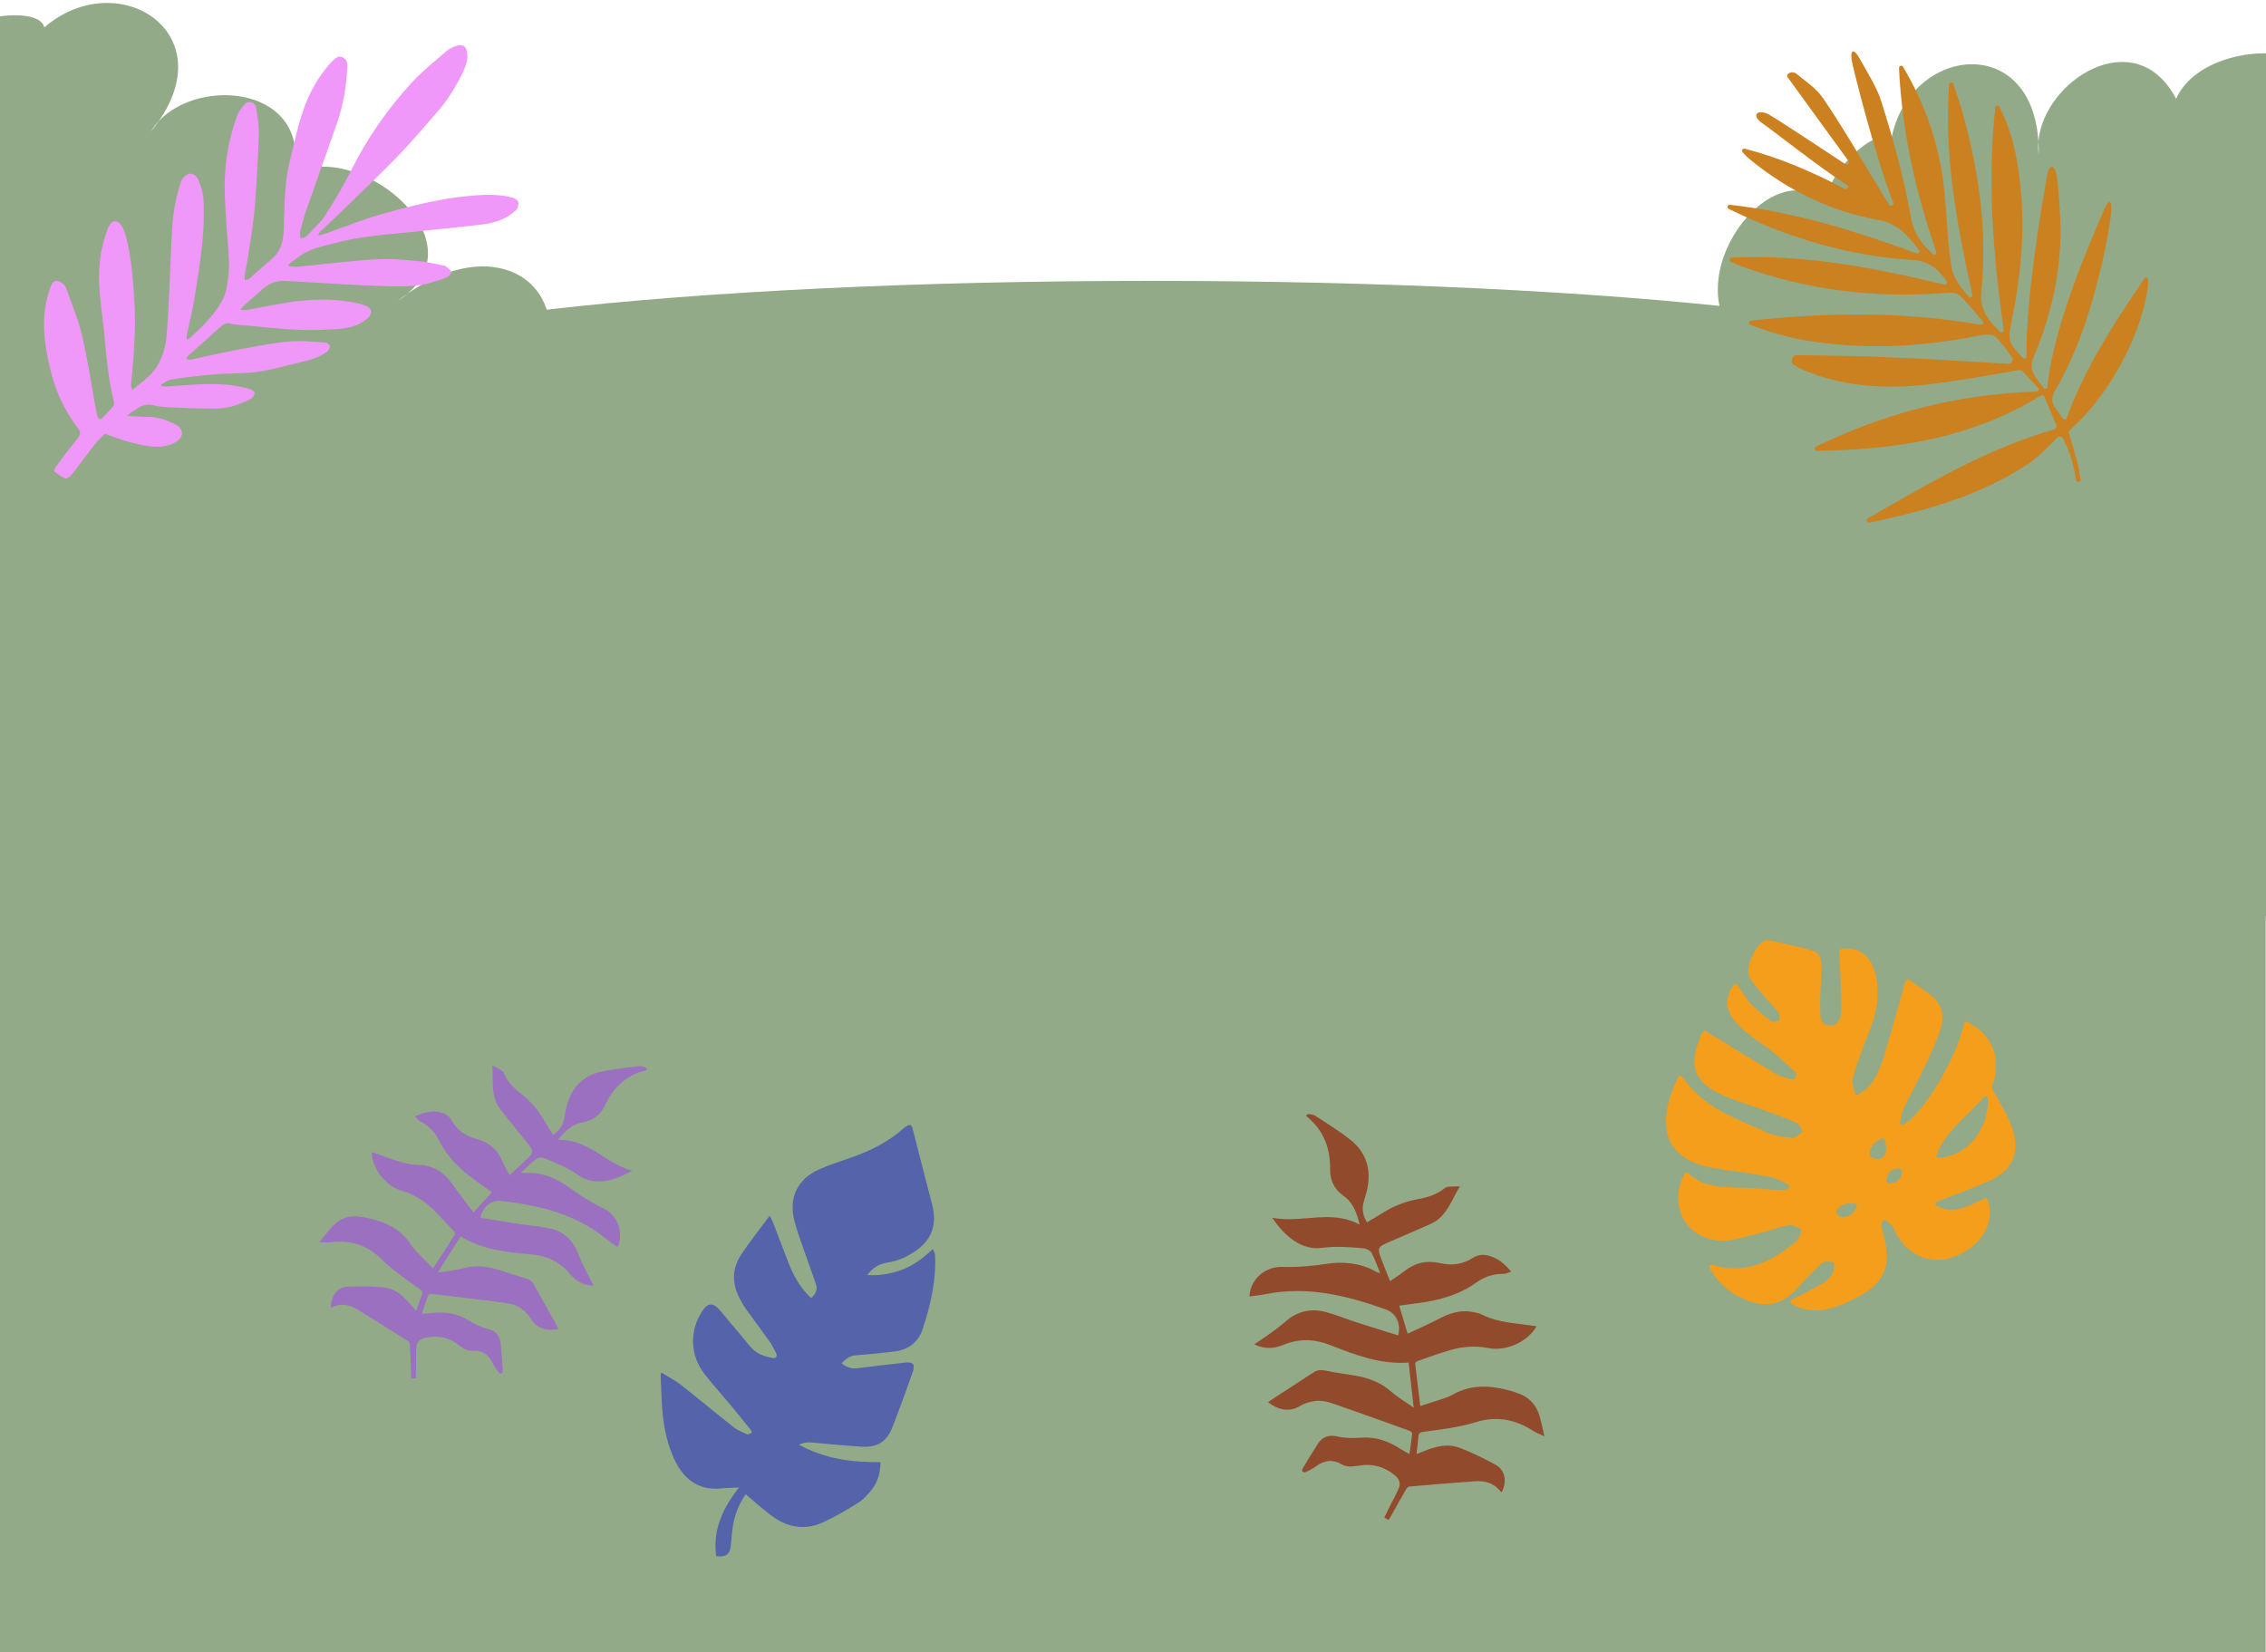
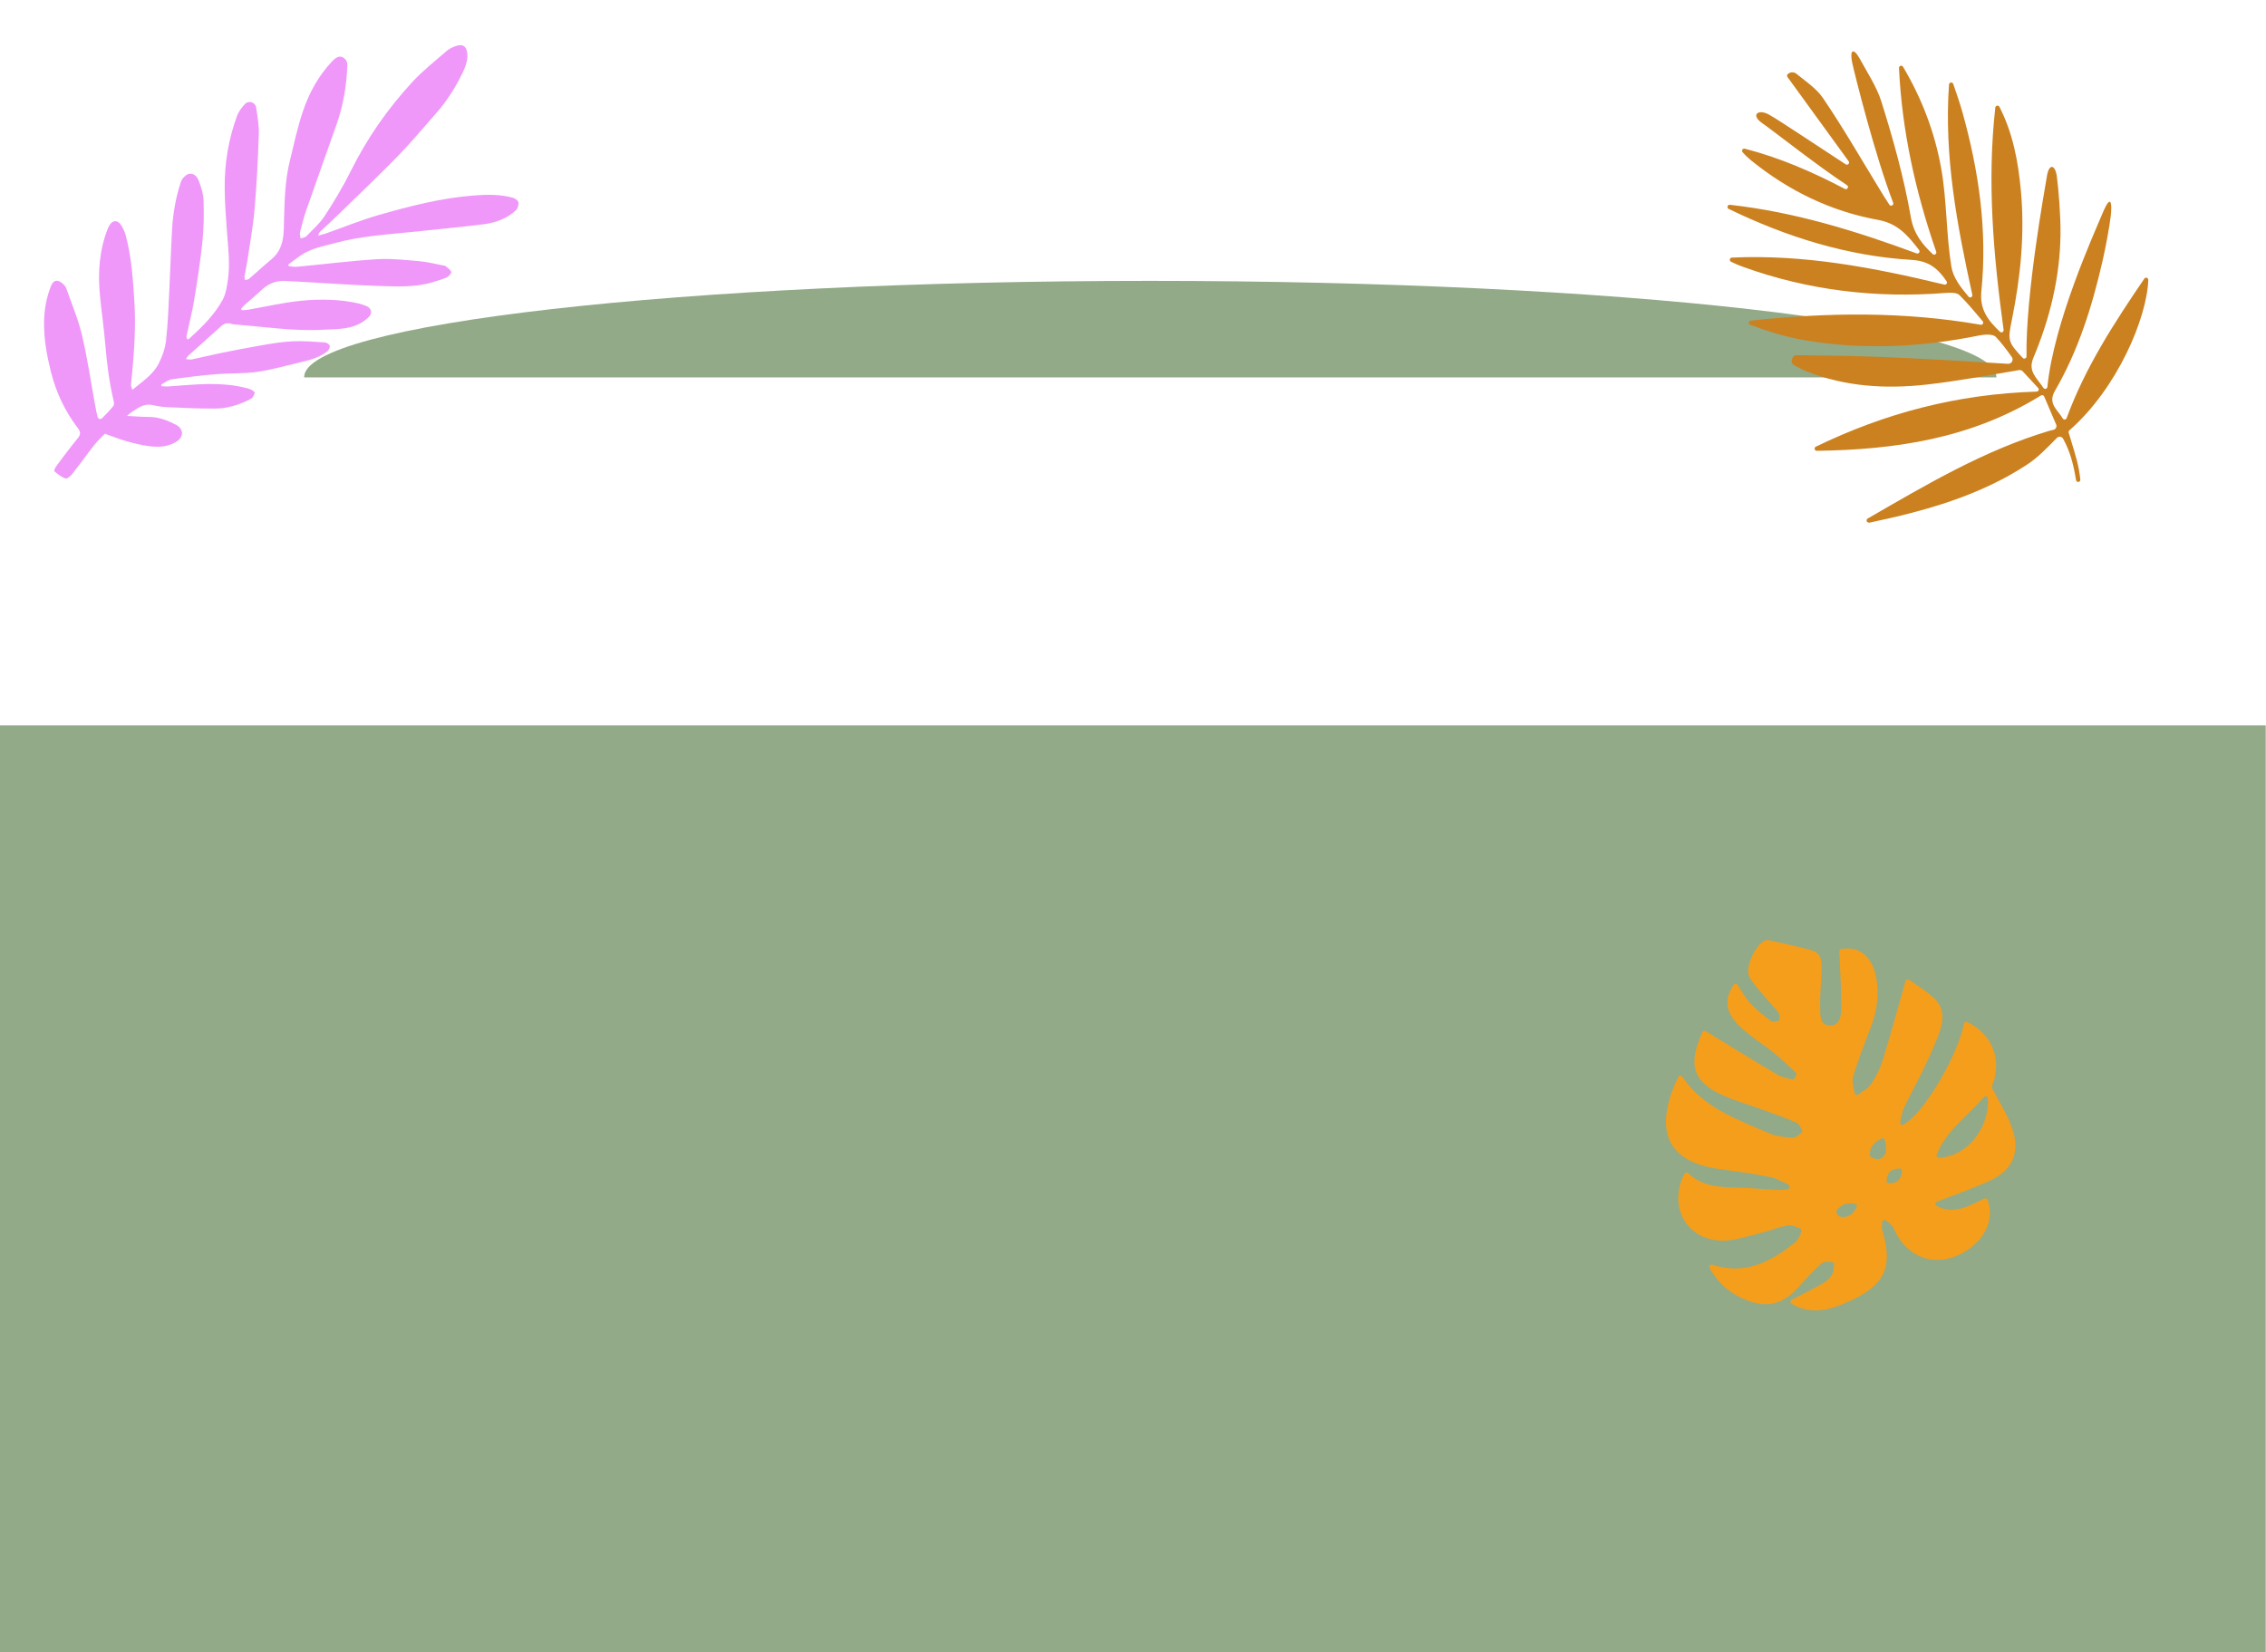
<svg xmlns="http://www.w3.org/2000/svg" xmlns:ns1="http://sodipodi.sourceforge.net/DTD/sodipodi-0.dtd" xmlns:ns2="http://www.inkscape.org/namespaces/inkscape" id="Background" viewBox="0 0 1046.256 763.102" version="1.1" ns1:docname="grass1decoMob.svg" ns2:version="1.2.2 (732a01da63, 2022-12-09)">
  <ns1:namedview id="namedview149" pagecolor="#ffffff" bordercolor="#000000" borderopacity="0.25" ns2:showpageshadow="2" ns2:pageopacity="0.0" ns2:pagecheckerboard="0" ns2:deskcolor="#d1d1d1" showgrid="false" ns2:zoom="0.55824798" ns2:cx="515.89976" ns2:cy="259.7412" ns2:window-width="1920" ns2:window-height="1017" ns2:window-x="1912" ns2:window-y="-8" ns2:window-maximized="1" ns2:current-layer="Background" />
  <defs id="defs13">
    <style id="style11">.cls-1{fill:#92aa87;}</style>
    <clipPath clipPathUnits="userSpaceOnUse" id="clipPath254">
      <rect style="fill:#000000;stroke-width:0.674" id="rect256" width="1047.921" height="812.944" x="242.557" y="-106.114" />
    </clipPath>
    <clipPath clipPathUnits="userSpaceOnUse" id="clipPath267">
-       <rect style="fill:#5f7857;stroke-width:1.05" id="rect269" width="1048.129" height="541.874" x="242.349" y="-0.892" />
-     </clipPath>
+       </clipPath>
    <clipPath clipPathUnits="userSpaceOnUse" id="clipPath223">
      <rect style="fill:#5f7857" id="rect225" width="1046.256" height="423.062" x="243.616" y="1.271" ry="0" />
    </clipPath>
  </defs>
-   <path class="cls-1" d="m 921.77,174.282 v 0 146.582 H 140.431 V 174.282 h 0.003 c -0.003,-0.034 -0.003,-0.065 -0.003,-0.099 0,-24.56 174.908,-44.47 390.672,-44.47 215.764,0 390.672,19.909 390.672,44.47 0,0.034 0,0.065 0,0.099 z" id="path2039" style="fill:#92aa87;stroke-width:0.305" ns2:label="path2039" />
+   <path class="cls-1" d="m 921.77,174.282 H 140.431 V 174.282 h 0.003 c -0.003,-0.034 -0.003,-0.065 -0.003,-0.099 0,-24.56 174.908,-44.47 390.672,-44.47 215.764,0 390.672,19.909 390.672,44.47 0,0.034 0,0.065 0,0.099 z" id="path2039" style="fill:#92aa87;stroke-width:0.305" ns2:label="path2039" />
  <rect style="fill:#92aa87;fill-opacity:1;stroke-width:1.12" id="rect905" width="1046.13" height="428.125" x="9.6679685e-07" y="334.977" />
-   <path class="cls-1" d="m 1480.47,156.12 c 13.97,-29.69 -13,-48.69 -28.56,-23.76 29.87,-66.98 -37.55,-97.18 -57.33,-47.7 11.87,-74.6 -52.48,-88.28 -71.06,-27.01 -0.35,1.82 -0.86,3.72 -1.54,5.71 0.47,-1.97 0.99,-3.87 1.54,-5.71 7.77,-40.18 -61.92,-40.51 -75.14,-10.77 -18.78,-35.65 -61.33,-8.46 -63.6,19.83 0.13,1.9 0.17,3.89 0.13,5.96 -0.26,-1.98 -0.3,-3.97 -0.13,-5.96 -3.13,-50.93 -59.8,-43.97 -67.92,-1.15 -7.91,-6.89 -33.64,20 -29.06,30.37 -25.67,-27.22 -72.2,35.05 -40.19,63.96 -4.77,-1.7 -8.95,-1.64 -12.46,-0.34 -8.9,-24.8 -50.84,-27.48 -69.89,-0.22 -5.55,-8.69 -41.77,5.88 -40.91,16.45 -9.05,-18.07 -34.96,-14.2 -52.3,-0.98 -41.36,-1.27 -83.15,-1.91 -125.3,-1.91 -17.25,0 -34.45,0.11 -51.57,0.32 -13.39,-15.89 -42.57,-11.99 -58.21,1.15 -3.19,2.68 -5.82,5.74 -7.63,9.1 -0.59,1.72 -1.29,3.49 -2.1,5.3 0.47,-1.83 1.18,-3.6 2.1,-5.3 1.07,-3.14 1.78,-6.13 2.15,-8.96 5.07,-37.91 -48.85,-47.18 -71.23,-15.17 -5.55,-8.69 -41.77,5.88 -40.91,16.45 -4.51,-9.01 -13.21,-12.56 -22.94,-12.23 7.62,-33.25 -25.54,-53.81 -64.52,-26.77 -1.41,1.21 -3,2.39 -4.78,3.53 1.6,-1.26 3.2,-2.44 4.78,-3.53 31.22,-26.82 -23.51,-70.6 -52.5,-55.41 7.45,-39.79 -42.97,-44.95 -62.48,-24.15 -1.1,1.6 -2.32,3.21 -3.66,4.84 1.04,-1.74 2.28,-3.36 3.66,-4.84 C 346.16,15.15 297.16,-14.7 264.05,13.97 262.12,3.6 225.04,8.72 222.18,19.75 218.94,-17.73 143.38,2.3 150.56,45.08 137.28,23.8 108.49,45.2 112.44,64.12 c 0.59,1.29 1.09,2.72 1.51,4.29 -0.71,-1.4 -1.21,-2.84 -1.51,-4.29 -12.36,-27.38 -59.99,5.62 -47,35.82 -4.23,-1.75 -8.22,0.5 -11.07,4.08 -2.84,3.58 -4.01,8.18 -5.1,12.62 -1.77,-2.92 -3.91,-6.11 -7.25,-6.81 -3.33,-0.71 -6.62,1.35 -9.01,3.76 -4.64,4.69 -7.51,11.1 -7.89,17.68 -0.11,1.9 -0.07,3.97 -1.23,5.47 -0.97,1.26 -2.56,1.83 -4,2.49 -7.93,3.6 -13.35,11.34 -16.14,19.59 C 0.96,167.06 0.47,175.88 3.8659437e-8,184.57 L 0.35,1470.22 C 224.9,1516.49 478.43,1542.51 746.75,1542.51 1029.2,1542.51 1295.24,1513.67 1528.35,1462.76 V 252.64 c 0,-69.94 15,-107.94 -47.88,-96.52 z M 422.23,244.86 c 1.04,0.98 2.04,2.11 3,3.38 -1.2,-1.05 -2.2,-2.18 -3,-3.38 z" id="path15" clip-path="url(#clipPath223)" transform="translate(-243.616,-1.271)" />
  <path class="cls-2" d="m 829.316,496.613 c 0.234,-0.433 0.142,-0.973 -0.22,-1.307 -3.259,-2.997 -6.419,-6.121 -9.856,-8.905 -5.241,-4.239 -11.141,-7.747 -15.977,-12.377 -6.568,-6.291 -7.364,-12.633 -2.784,-19.18 0.44,-0.632 1.385,-0.618 1.804,0.028 1.917,2.975 3.6,5.951 5.851,8.415 2.869,3.139 6.313,5.801 9.743,8.358 0.611,0.454 1.811,0.121 2.926,-0.114 0.518,-0.107 0.881,-0.575 0.859,-1.108 -0.043,-1.044 -0.021,-2.13 -0.54,-2.805 -2.201,-2.876 -4.807,-5.439 -7.129,-8.223 -2.208,-2.649 -4.601,-5.226 -6.291,-8.194 -2.315,-4.062 3.103,-15.686 7.563,-16.943 0.327,-0.092 0.703,-0.213 1.015,-0.142 6.902,1.584 13.889,2.869 20.65,4.914 4.289,1.299 4.168,5.588 4.09,9.245 -0.114,5.546 -0.795,11.099 -0.618,16.623 0.107,3.38 -0.497,8.542 4.388,8.692 4.999,0.156 5.375,-4.978 5.375,-8.606 0.014,-8.5 -0.568,-16.993 -0.937,-25.599 -0.021,-0.547 0.362,-1.03 0.902,-1.122 10.232,-1.676 14.692,5.723 16.105,12.966 1.562,8.003 0.376,15.878 -2.578,23.518 -2.876,7.435 -5.837,14.877 -8.031,22.524 -0.646,2.251 0.156,4.914 0.667,7.499 0.149,0.76 1.023,1.122 1.662,0.696 2.166,-1.449 4.502,-2.769 5.894,-4.765 2.443,-3.501 4.36,-7.57 5.617,-11.667 3.621,-11.766 6.852,-23.66 10.339,-35.938 0.206,-0.71 1.051,-1.023 1.655,-0.596 3.898,2.713 8.138,5.29 11.681,8.606 4.204,3.927 4.388,9.558 2.677,14.628 -2.152,6.377 -5.12,12.491 -7.996,18.597 -2.734,5.801 -5.979,11.369 -8.663,17.191 -0.916,1.988 -1.307,4.225 -1.825,6.632 -0.192,0.902 0.753,1.626 1.562,1.186 9.245,-4.971 24.86,-31.429 27.885,-46.575 0.135,-0.689 0.881,-1.079 1.513,-0.781 11.844,5.581 16.254,17.838 11.433,29.568 -0.121,0.298 -0.114,0.632 0.035,0.916 3.458,6.703 7.215,12.434 9.338,18.711 3.87,11.433 -0.106,19.648 -11.22,24.505 -7.705,3.366 -15.629,6.228 -23.547,9.288 -0.852,0.327 -0.944,1.52 -0.142,1.953 7.726,4.19 14.905,0.078 22.013,-3.437 0.568,-0.284 1.264,-0.021 1.491,0.568 3.203,8.408 -0.76,17.809 -9.75,23.547 -12.917,8.251 -26.884,4.182 -33.332,-9.714 -0.291,-0.632 -0.49,-1.392 -0.966,-1.832 -0.916,-0.845 -1.889,-1.633 -2.862,-2.414 -0.66,-0.533 -1.64,-0.135 -1.754,0.703 -0.17,1.285 -0.327,2.571 0.021,3.7 5.098,16.794 1.385,25.215 -14.529,32.6 -8.933,4.147 -17.887,6.952 -27.317,1.491 h -0.014 c -0.724,-0.433 -0.675,-1.512 0.071,-1.896 4.885,-2.507 9.686,-4.885 14.33,-7.52 1.747,-0.987 3.444,-2.571 4.395,-4.296 0.696,-1.257 0.724,-2.883 0.859,-4.452 0.05,-0.611 -0.419,-1.15 -1.03,-1.172 -1.711,-0.064 -3.593,-0.32 -4.545,0.504 -3.906,3.366 -7.42,7.215 -10.864,11.077 -5.503,6.185 -12.043,9.537 -20.358,7.243 -9.054,-2.5 -16.055,-7.733 -20.657,-16.006 -0.27,-0.49 -0.135,-1.108 0.327,-1.427 0.234,-0.163 0.391,-0.256 0.497,-0.22 15.232,5.098 27.495,-1.122 38.814,-10.389 1.328,-1.086 1.946,-3.039 2.713,-4.807 0.241,-0.561 -0.028,-1.214 -0.596,-1.434 -1.868,-0.724 -3.785,-1.726 -5.489,-1.449 -4.403,0.717 -8.606,2.571 -12.973,3.593 -6.022,1.413 -12.171,3.714 -18.178,3.465 -16.211,-0.66 -24.349,-16.211 -16.751,-30.889 0.327,-0.632 1.186,-0.781 1.697,-0.284 7.584,7.335 17.475,6.313 26.984,6.824 4.68,0.249 9.352,0.675 14.031,0.902 1.534,0.078 3.075,-0.085 4.616,-0.185 0.454,-0.028 0.845,-0.341 0.966,-0.781 l 0.078,-0.284 c 0.142,-0.504 -0.099,-1.051 -0.575,-1.271 -2.663,-1.25 -5.262,-2.833 -8.06,-3.387 -7.832,-1.548 -15.757,-2.634 -23.675,-3.721 -21.899,-3.011 -29.284,-15.139 -21.75,-35.973 0.746,-2.059 1.683,-4.055 2.784,-6.512 0.341,-0.767 1.406,-0.873 1.875,-0.17 9.835,14.521 25.187,19.577 39.609,25.94 3.394,1.498 7.364,2.024 11.113,2.237 1.37,0.078 2.819,-1.15 4.246,-2.109 0.469,-0.32 0.618,-0.944 0.334,-1.434 -0.767,-1.349 -1.456,-2.897 -2.599,-3.401 -5.375,-2.372 -10.971,-4.253 -16.496,-6.277 -6.185,-2.272 -12.597,-4.048 -18.534,-6.845 -11.908,-5.617 -14.536,-12.803 -9.892,-24.967 0.49,-1.278 1.001,-2.549 1.449,-3.664 0.249,-0.625 1.001,-0.866 1.569,-0.518 11.077,6.767 22.013,13.549 33.09,20.096 1.981,1.172 4.417,1.562 6.718,2.194 0.483,0.135 1.001,-0.092 1.236,-0.533 l 0.71,-1.335 z m 86.653,10.062 c -7.605,8.947 -17.404,15.366 -21.757,26.593 -0.284,0.731 0.298,1.512 1.086,1.463 12.952,-0.831 23.035,-13.222 22.581,-27.381 -0.028,-0.994 -1.264,-1.427 -1.91,-0.675 z m -45.737,19.769 c -0.192,-0.653 -0.93,-0.987 -1.534,-0.667 -3.359,1.768 -5.645,4.005 -5.361,7.946 0.05,0.653 2.755,1.818 3.984,1.562 3.337,-0.689 4.374,-3.792 2.911,-8.841 z m -12.959,30.215 c -0.121,-0.405 -0.462,-0.71 -0.881,-0.774 -3.359,-0.511 -6.398,0.121 -8.493,3.274 -0.291,0.433 0.689,2.492 1.356,2.649 3.927,0.923 6.462,-1.108 8.095,-4.509 0.071,-0.149 0.014,-0.355 -0.071,-0.646 z m 14.877,-10.19 c 3.941,-0.078 5.667,-1.683 6.071,-5.624 0.064,-0.639 -0.44,-1.193 -1.079,-1.193 -3.906,0 -5.667,1.626 -6.093,5.624 -0.071,0.646 0.447,1.214 1.101,1.2 z" id="path121" style="fill:#f59e1c;stroke-width:0.71" />
-   <path class="cls-3" d="m 347.131,660.964 c -3.065,-3.78 -6.087,-7.595 -9.19,-11.327 -4.195,-5.057 -8.605,-9.937 -12.659,-15.107 -6.89,-8.768 -7.032,-20.579 -0.606,-29.649 2.049,-2.894 4.26,-3.281 6.754,-0.755 2.36,2.388 4.388,5.115 6.557,7.699 2.756,3.276 5.574,6.493 8.244,9.84 2.798,3.503 6.636,4.852 10.833,5.527 1.139,0.188 1.931,-0.972 1.363,-2.122 -0.939,-1.879 -1.875,-3.797 -3.086,-5.508 -3.549,-5.023 -7.255,-9.918 -10.832,-14.92 -1.078,-1.512 -2,-3.152 -2.889,-4.801 -3.775,-6.975 -3.698,-13.993 0.676,-20.564 4.002,-6.003 8.518,-11.654 13.085,-17.824 0.644,1.279 1.136,2.069 1.463,2.923 2.343,6.066 4.615,12.159 6.97,18.22 2.215,5.708 4.998,11.099 9.339,15.539 0.416,0.43 0.856,0.847 1.377,1.354 2.022,-1.749 3.052,-3.847 2.205,-6.392 -1.685,-5.086 -3.601,-10.092 -5.343,-15.158 -1.57,-4.55 -3.248,-9.077 -4.512,-13.722 -2.939,-10.851 1.231,-19.782 11.54,-24.288 5.451,-2.377 11.205,-4.06 16.784,-6.139 8.074,-3.014 15.61,-6.976 22.083,-12.779 0.313,-0.285 0.661,-0.527 1.021,-0.745 2.004,-1.239 2.562,-0.983 3.15,1.319 2.955,11.555 5.876,23.119 8.919,34.655 2.456,9.315 -0.211,16.648 -8.257,21.888 -3.712,2.411 -7.671,4.259 -12.13,4.909 -3.83,0.557 -7.017,2.282 -9.538,5.799 5.841,0.372 11.151,-0.566 16.294,-2.555 5.2,-2.009 9.566,-5.273 13.962,-9.458 0.433,1.073 0.988,1.855 1.02,2.656 0.585,11.876 -2.054,23.248 -5.753,34.379 -2.01,6.066 -6.635,9.522 -13.009,10.289 -5.928,0.711 -11.867,1.337 -17.812,1.748 -2.894,0.198 -4.714,1.806 -6.584,3.73 2.163,1.681 4.367,2.638 7.17,2.266 7.05,-0.934 14.126,-1.657 21.186,-2.506 4.939,-0.603 5.883,0.397 4.223,5.037 -2.98,8.336 -5.95,16.676 -9.197,24.909 -2.598,6.588 -7.017,9.226 -14.129,8.782 -5.775,-0.359 -11.529,-0.923 -17.302,-1.403 -2.401,-0.196 -4.806,-0.555 -7.206,-0.578 -1.495,-0.01 -2.998,0.465 -4.478,1.018 11.747,6.526 24.441,8.253 37.684,8.098 -0.015,4.651 -1.077,8.884 -3.846,12.445 -1.792,2.306 -3.82,4.65 -6.243,6.188 -5.215,3.32 -10.603,6.468 -16.206,9.075 -7.806,3.634 -15.651,2.771 -22.695,-2.073 -4.63,-3.186 -8.759,-7.106 -13.206,-10.784 -2.566,3.643 -4.594,8.063 -5.599,12.852 -0.71,3.405 -0.969,6.907 -1.249,10.382 -0.358,4.389 -2.122,5.895 -6.767,5.346 -1.768,-12.11 3.042,-22.142 10.455,-31.714 -2.995,0.142 -5.511,0.129 -7.995,0.4 -11.062,1.205 -17.873,-4.761 -21.98,-13.786 -2.835,-6.25 -4.389,-12.919 -5.137,-19.691 -0.675,-6.088 -0.696,-12.25 -0.99,-18.386 -0.024,-0.393 0.088,-0.799 0.199,-1.691 3.206,1.997 6.337,3.573 9.045,5.688 8.205,6.436 16.198,13.131 24.397,19.585 1.807,1.425 4.037,2.339 6.163,3.289 0.498,0.226 1.343,-0.338 2.032,-0.541 l 0.214,-0.897 z" id="path123" style="fill:#5463aa;stroke-width:0.955" />
-   <path class="cls-1" d="m 235.278,542.733 c -1.206,-2.325 -2.424,-4.364 -3.357,-6.521 -2.312,-5.377 -6.204,-8.771 -11.898,-10.207 -4.905,-1.237 -8.827,-3.879 -11.345,-8.404 -1.392,-2.505 -3.68,-3.73 -6.428,-4.103 -3.574,-0.485 -6.937,0.342 -10.648,2.051 0.92,0.895 1.542,1.852 2.424,2.3 3.811,1.933 6.689,4.892 8.535,8.578 4.32,8.641 11.133,14.807 18.916,20.122 1.859,1.268 3.68,2.605 5.675,4.016 -2.804,3.077 -5.508,6.036 -8.516,9.337 -3.133,-4.146 -6.291,-8.062 -9.15,-12.19 -2.841,-4.109 -6.166,-7.472 -11.09,-8.895 -1.237,-0.361 -2.524,-0.771 -3.786,-0.758 -6.073,0.056 -11.643,-1.908 -17.207,-3.991 -1.902,-0.715 -3.835,-1.336 -5.806,-2.02 0.329,7.901 6.583,15.814 13.937,17.89 5.29,1.492 9.89,4.289 13.825,8.056 3.612,3.462 6.981,7.174 10.4,10.829 0.28,0.298 0.385,1.131 0.18,1.467 -3.22,5.091 -6.502,10.139 -9.983,15.516 -2.772,-2.822 -5.445,-5.501 -8.062,-8.236 -0.777,-0.814 -1.467,-1.734 -2.076,-2.679 -3.817,-5.918 -9.38,-9.418 -15.988,-11.326 -2.928,-0.845 -5.955,-1.535 -8.982,-1.778 -4.476,-0.361 -8.386,1.312 -11.419,4.644 -2.039,2.238 -3.86,4.675 -5.924,7.205 1.741,0.037 3.462,0.286 5.122,0.075 9.026,-1.15 16.927,1.243 23.367,7.671 5.421,5.402 11.73,9.61 17.909,13.999 1.194,0.852 1.417,1.566 0.852,2.897 -0.945,2.225 -1.678,4.538 -2.605,7.093 -0.914,-1.038 -1.716,-1.921 -2.48,-2.835 -3.444,-4.115 -7.447,-7.578 -12.979,-8.038 -5.452,-0.454 -10.978,-0.504 -16.442,-0.255 -4.519,0.211 -7.546,4.432 -7.472,9.666 0.982,-0.354 1.902,-0.765 2.866,-1.013 3.425,-0.889 6.546,0.118 9.405,1.871 7.851,4.805 15.64,9.704 23.416,14.627 0.454,0.292 0.765,1.125 0.796,1.722 0.236,4.457 0.385,8.926 0.559,13.39 0.025,0.634 0.068,1.268 0.106,2.039 0.69,-0.019 1.249,-0.031 2.076,-0.05 0.037,-1.884 0.093,-3.643 0.112,-5.396 0.031,-2.953 -0.106,-5.918 0.093,-8.858 0.168,-2.493 1.747,-3.91 4.208,-4.445 5.52,-1.206 10.561,-0.317 15.068,3.201 0.721,0.559 1.517,1.026 2.275,1.535 1.374,0.926 2.816,1.43 4.544,1.312 4.389,-0.292 7.354,1.759 9.212,5.706 0.721,1.535 1.778,2.928 2.779,4.314 0.224,0.311 0.901,0.491 1.299,0.398 0.261,-0.056 0.572,-0.721 0.547,-1.088 -0.292,-4.351 -0.553,-8.703 -1.001,-13.035 -0.354,-3.382 -2.499,-5.539 -5.657,-6.322 -3.469,-0.858 -6.558,-2.437 -9.536,-4.258 -5.228,-3.201 -10.86,-3.86 -16.796,-3.133 -1.361,0.168 -2.748,0.18 -4.376,0.274 1.026,-3.04 1.921,-5.849 2.965,-8.603 0.124,-0.336 1.069,-0.572 1.591,-0.516 4.768,0.516 9.523,1.094 14.279,1.672 5.936,0.727 11.867,1.473 17.797,2.207 3.332,0.41 6.701,0.901 9.43,2.996 1.635,1.249 3.251,2.779 4.264,4.532 2.356,4.078 6.794,6.048 12.787,4.724 -0.522,-0.964 -1.007,-1.89 -1.517,-2.804 -3.282,-5.881 -6.589,-11.742 -9.84,-17.635 -0.895,-1.622 -2.151,-2.474 -3.96,-2.971 -3.997,-1.094 -7.926,-2.431 -11.873,-3.705 -5.7,-1.84 -11.382,-2.431 -17.306,-0.783 -3.494,0.976 -7.186,1.231 -11.276,1.884 3.661,-5.787 7.08,-11.189 10.555,-16.691 10.182,6.241 21.502,7.348 32.846,8.33 6.968,0.603 12.843,3.313 17.393,8.752 2.841,3.388 6.309,5.688 11.276,5.638 -1.038,-1.902 -2.058,-3.63 -2.94,-5.433 -1.529,-3.127 -3.176,-6.229 -4.407,-9.474 -2.387,-6.272 -6.801,-10.201 -13.253,-11.568 -4.358,-0.926 -8.852,-1.206 -13.265,-1.884 -6.166,-0.945 -12.321,-1.989 -18.493,-2.99 1.063,-5.048 4.867,-8.33 9.604,-7.77 17.231,2.033 33.872,5.868 47.871,17.057 1.871,1.498 3.885,2.822 5.881,4.264 2.922,-6.794 0.062,-14.757 -6.751,-18.002 -5.626,-2.685 -10.798,-5.961 -15.814,-9.623 -5.868,-4.283 -12.395,-6.919 -19.842,-6.633 -0.678,0.025 -1.349,0.068 -2.201,-0.211 2.381,-2.151 4.644,-4.463 7.217,-6.353 0.864,-0.634 2.692,-0.591 3.786,-0.143 5.377,2.188 10.748,4.395 15.553,7.795 3.568,2.524 7.665,3.288 12.01,2.679 4.438,-0.622 8.429,-2.406 12.631,-4.762 -7.441,-2.207 -13.172,-6.894 -19.544,-10.394 -4.445,-2.443 -9.138,-4.034 -14.633,-3.866 3.264,-3.935 6.515,-7.304 11.525,-8.131 4.886,-0.802 8.193,-3.556 10.269,-7.944 3.605,-7.602 9.045,-13.172 17.287,-15.646 0.671,-0.199 1.355,-0.367 2.033,-0.553 -0.143,-0.361 -0.28,-0.721 -0.423,-1.082 -0.988,-0.261 -2.02,-0.839 -2.959,-0.721 -5.974,0.752 -12.004,1.324 -17.872,2.605 -8.616,1.884 -13.682,7.708 -15.889,16.1 -0.504,1.921 -0.74,3.916 -1.156,5.862 -0.653,3.046 -2.344,5.371 -5.122,7.186 -1.287,-2.114 -2.58,-4.14 -3.767,-6.229 -2.816,-4.917 -6.359,-9.181 -10.854,-12.675 -3.382,-2.629 -6.415,-5.595 -8.069,-9.704 -0.199,-0.497 -0.74,-0.926 -1.225,-1.225 -1.237,-0.752 -2.53,-1.405 -4.078,-2.25 0.454,5.7 -0.416,11.282 1.598,16.597 0.472,1.243 1.144,2.462 1.964,3.506 4.171,5.284 8.404,10.518 12.638,15.752 3.015,3.736 2.996,4.414 -0.528,7.733 -2.468,2.325 -4.967,4.606 -7.677,7.111 z" id="path125" style="fill:#9b70c1;stroke-width:0.622" />
-   <path class="cls-4" d="m 641.83,591.677 c 2.308,-1.604 4.479,-2.93 6.433,-4.506 4.854,-3.939 10.307,-5.242 16.584,-3.838 5.411,1.214 10.526,0.633 15.176,-2.402 2.576,-1.68 5.402,-1.729 8.283,-0.74 3.748,1.281 6.638,3.688 9.467,7.093 -1.332,0.399 -2.403,1.003 -3.486,0.993 -4.667,-0.03 -8.913,1.354 -12.496,3.935 -8.402,6.031 -18.043,8.533 -28.25,9.758 -2.438,0.297 -4.862,0.665 -7.497,1.033 1.273,4.255 2.501,8.346 3.857,12.91 5.071,-2.383 10.061,-4.532 14.841,-7.032 4.77,-2.491 9.653,-4.037 15.161,-2.995 1.382,0.258 2.846,0.504 4.084,1.121 5.929,2.999 12.338,3.844 18.798,4.582 2.206,0.254 4.414,0.599 6.675,0.909 -4.128,7.271 -14.067,11.683 -22.284,10.079 -5.908,-1.159 -11.77,-0.758 -17.446,0.886 -5.211,1.506 -10.304,3.365 -15.409,5.142 -0.415,0.142 -0.925,0.878 -0.883,1.294 0.708,6.352 1.497,12.692 2.328,19.437 4.078,-1.31 7.988,-2.535 11.875,-3.842 1.15,-0.386 2.275,-0.924 3.324,-1.52 6.591,-3.718 13.736,-4.312 21.138,-2.904 3.276,0.625 6.585,1.443 9.664,2.682 4.561,1.828 7.594,5.302 8.976,9.899 0.928,3.099 1.529,6.268 2.341,9.647 -1.722,-0.812 -3.535,-1.412 -5.06,-2.407 -8.302,-5.458 -17.205,-7.036 -26.614,-4.11 -7.92,2.46 -16.138,3.357 -24.307,4.489 -1.577,0.216 -2.142,0.786 -2.233,2.314 -0.145,2.547 -0.541,5.082 -0.865,7.934 1.395,-0.534 2.611,-0.974 3.791,-1.467 5.356,-2.206 10.951,-3.516 16.597,-1.266 5.57,2.213 11.01,4.845 16.257,7.731 4.328,2.389 5.271,7.829 2.68,12.711 -0.789,-0.806 -1.495,-1.645 -2.324,-2.344 -2.933,-2.491 -6.476,-3.06 -10.125,-2.795 -10.009,0.721 -20.018,1.552 -30.01,2.414 -0.587,0.046 -1.289,0.684 -1.611,1.237 -2.376,4.078 -4.667,8.215 -6.996,12.328 -0.335,0.582 -0.68,1.162 -1.087,1.868 -0.67,-0.353 -1.207,-0.634 -2.011,-1.06 0.868,-1.788 1.657,-3.472 2.494,-5.132 1.393,-2.793 2.951,-5.512 4.169,-8.371 1.038,-2.425 0.168,-4.524 -1.985,-6.219 -4.83,-3.801 -10.204,-5.414 -16.324,-4.293 -0.981,0.18 -1.979,0.229 -2.975,0.347 -1.797,0.205 -3.453,-0.018 -5.093,-0.963 -4.166,-2.404 -8.058,-1.911 -11.783,0.898 -1.447,1.091 -3.148,1.898 -4.801,2.719 -0.369,0.187 -1.127,0.026 -1.473,-0.257 -0.224,-0.181 -0.213,-0.954 -0.011,-1.287 2.374,-3.948 4.73,-7.918 7.257,-11.781 1.976,-3.011 5.12,-3.995 8.592,-3.202 3.816,0.875 7.611,0.885 11.402,0.613 6.672,-0.477 12.513,1.63 17.988,5.19 1.26,0.82 2.603,1.496 4.158,2.383 0.461,-3.352 0.927,-6.432 1.233,-9.527 0.035,-0.378 -0.776,-1.056 -1.32,-1.257 -4.923,-1.821 -9.872,-3.585 -14.82,-5.349 -6.174,-2.198 -12.35,-4.367 -18.526,-6.545 -3.472,-1.225 -7.009,-2.396 -10.694,-1.753 -2.205,0.388 -4.525,1.037 -6.359,2.193 -4.277,2.697 -9.582,2.397 -14.812,-1.753 0.974,-0.653 1.897,-1.291 2.838,-1.907 6.049,-3.939 12.116,-7.857 18.146,-11.818 1.658,-1.092 3.303,-1.291 5.313,-0.874 4.445,0.914 8.945,1.551 13.428,2.267 6.473,1.031 12.335,3.231 17.359,7.652 2.962,2.614 6.46,4.635 10.156,7.237 -0.808,-7.215 -1.56,-13.963 -2.321,-20.823 -12.992,0.937 -24.632,-3.505 -36.239,-8.084 -7.131,-2.809 -14.195,-3.101 -21.282,-0.202 -4.416,1.811 -8.93,2.297 -13.774,-0.16 1.927,-1.288 3.768,-2.413 5.502,-3.679 3.006,-2.202 6.114,-4.315 8.883,-6.78 5.36,-4.746 11.58,-6.3 18.57,-4.457 4.726,1.241 9.258,3.157 13.919,4.663 6.504,2.098 13.048,4.1 19.576,6.15 1.391,-5.264 -0.764,-10.194 -5.681,-11.965 -17.883,-6.436 -36.049,-10.899 -55.175,-7.156 -2.558,0.506 -5.174,0.776 -7.82,1.154 0.401,-7.806 7.042,-13.91 15.285,-13.669 6.81,0.209 13.461,-0.371 20.144,-1.389 7.812,-1.185 15.491,-0.494 22.666,3.373 0.65,0.351 1.289,0.722 2.259,0.872 -1.303,-3.174 -2.406,-6.449 -4.024,-9.471 -0.539,-1.014 -2.358,-1.865 -3.644,-1.974 -6.327,-0.545 -12.665,-1.072 -19.012,-0.203 -4.72,0.648 -9.101,-0.621 -13.072,-3.299 -4.055,-2.735 -7.116,-6.343 -10.106,-10.597 8.365,1.527 16.239,-0.104 24.181,-0.303 5.537,-0.14 10.909,0.628 16.22,3.46 -1.309,-5.283 -2.868,-10.027 -7.391,-13.238 -4.411,-3.12 -6.323,-7.314 -6.249,-12.449 0.12,-8.897 -2.535,-16.775 -9.431,-23.098 -0.565,-0.514 -1.153,-1 -1.729,-1.506 l 0.928,-0.808 c 1.093,0.232 2.383,0.19 3.254,0.753 5.501,3.602 11.136,7.066 16.285,11.118 7.544,5.951 9.712,13.884 7.837,22.85 -0.431,2.049 -1.157,4.041 -1.688,6.08 -0.826,3.177 -0.282,6.19 1.565,9.244 2.276,-1.366 4.523,-2.644 6.7,-4.03 5.132,-3.261 10.658,-5.561 16.756,-6.664 4.586,-0.831 8.986,-2.151 12.584,-5.212 0.436,-0.371 1.172,-0.514 1.789,-0.557 1.576,-0.105 3.163,-0.099 5.085,-0.142 -3.188,5.148 -5.018,10.814 -9.559,14.842 -1.061,0.936 -2.303,1.765 -3.612,2.347 -6.63,2.951 -13.313,5.818 -19.976,8.696 -4.759,2.05 -5.061,2.705 -3.207,7.526 1.304,3.385 2.66,6.744 4.108,10.413 z" id="path127" style="fill:#914b2c" />
  <path class="cls-1" d="m 61.137,180.006 c 4.75,-3.906 9.641,-7.066 12.21,-12.258 1.605,-3.244 2.912,-6.871 3.314,-10.443 0.872,-7.728 1.122,-15.534 1.519,-23.318 0.473,-9.387 0.745,-18.781 1.278,-28.161 0.426,-7.459 1.738,-14.804 4.094,-21.908 0.389,-1.165 1.391,-2.295 2.412,-3.031 2.087,-1.49 4.639,-0.494 5.828,2.63 1.102,2.895 2.108,6.017 2.204,9.07 0.191,6.32 0.123,12.687 -0.523,18.968 -0.919,8.951 -2.316,17.855 -3.769,26.743 -0.891,5.434 -2.269,10.787 -3.426,16.185 -0.097,0.473 -0.179,0.97 -0.132,1.443 0.03,0.285 0.272,0.682 0.505,0.76 0.226,0.066 0.609,-0.161 0.83,-0.362 5.803,-5.317 11.478,-10.825 15.281,-17.775 1.513,-2.75 2.011,-6.161 2.475,-9.348 1.104,-7.508 0.074,-15.021 -0.478,-22.528 -0.493,-6.652 -0.959,-13.328 -1.008,-19.994 -0.084,-11.377 1.772,-22.499 5.71,-33.191 0.724,-1.967 2.118,-3.78 3.546,-5.359 1.756,-1.933 4.877,-0.997 5.276,1.611 0.623,4.054 1.358,8.181 1.223,12.239 -0.396,11.586 -0.968,23.182 -1.968,34.736 -0.7,8.054 -2.189,16.043 -3.376,24.047 -0.323,2.206 -0.861,4.379 -1.222,6.574 -0.102,0.635 0.07,1.308 0.112,1.974 0.64,-0.162 1.455,-0.12 1.903,-0.501 3.491,-2.983 6.836,-6.132 10.364,-9.063 6.295,-5.216 5.657,-12.462 5.856,-19.455 0.251,-8.583 0.523,-17.169 2.555,-25.552 1.917,-7.916 3.604,-15.918 6.223,-23.61 2.867,-8.407 7.174,-16.212 13.368,-22.775 0.429,-0.458 0.89,-0.886 1.379,-1.266 1.118,-0.861 2.302,-1.315 3.681,-0.537 1.423,0.801 2.03,2.019 1.982,3.63 -0.317,9.34 -1.86,18.468 -4.962,27.297 -4.665,13.271 -9.425,26.514 -14.055,39.804 -1.149,3.294 -1.993,6.698 -2.832,10.083 -0.203,0.84 0.187,1.822 0.301,2.734 0.876,-0.308 2.007,-0.368 2.589,-0.966 2.955,-3.037 6.24,-5.906 8.524,-9.413 4.371,-6.724 8.524,-13.644 12.086,-20.817 7.509,-15.113 17.051,-28.778 28.447,-41.119 4.766,-5.158 10.37,-9.542 15.678,-14.175 1.123,-0.982 2.576,-1.695 3.99,-2.236 3.463,-1.336 5.535,-0.163 5.682,4.121 0.092,2.571 -0.912,5.366 -2.057,7.763 -3.241,6.806 -7.221,13.204 -12.24,18.881 -5.943,6.718 -11.664,13.653 -17.93,20.072 -9.302,9.525 -18.981,18.695 -28.522,27.986 -2.351,2.292 -4.805,4.483 -7.188,6.745 -0.434,0.405 -0.768,0.922 -0.905,1.853 1.211,-0.334 2.445,-0.609 3.628,-1.022 8.078,-2.839 16.028,-6.113 24.243,-8.473 14.275,-4.087 28.659,-7.805 43.565,-8.991 6.174,-0.499 12.265,-0.644 18.277,0.967 1.042,0.282 2.484,1.231 2.654,2.088 0.222,1.137 -0.234,2.885 -1.066,3.676 -4.257,4.039 -9.642,5.87 -15.323,6.573 -10.309,1.262 -20.66,2.246 -31,3.335 -12.469,1.31 -25.038,1.978 -37.226,5.28 -5.51,1.488 -11.228,2.457 -16.039,5.834 -1.871,1.307 -3.679,2.714 -5.514,4.073 l 0.124,0.772 c 1.287,0.107 2.579,0.41 3.85,0.289 12.251,-1.159 24.472,-2.704 36.744,-3.478 6.494,-0.406 13.077,0.328 19.6,0.88 3.73,0.315 7.403,1.288 11.098,1.971 0.407,0.077 0.908,0.11 1.194,0.356 0.949,0.817 2.234,1.598 2.565,2.644 0.185,0.595 -1.083,2.077 -1.992,2.498 -2.142,0.973 -4.45,1.602 -6.712,2.284 -8.239,2.475 -16.723,1.957 -25.136,1.684 -10.381,-0.322 -20.748,-1.08 -31.12,-1.645 -4.034,-0.219 -8.077,-0.513 -12.112,-0.661 -4.168,-0.146 -7.63,1.466 -10.644,4.322 -2.524,2.395 -5.229,4.605 -7.83,6.916 -0.537,0.478 -0.97,1.088 -1.454,1.632 l 0.236,0.63 c 0.893,-0.048 1.798,2.9e-4 2.669,-0.146 8.237,-1.413 16.413,-3.355 24.705,-4.18 8.868,-0.873 17.842,-0.774 26.64,1.236 1.15,0.262 2.264,0.687 3.37,1.1 2.358,0.888 3.199,3.135 1.507,4.954 -1.421,1.519 -3.3,2.783 -5.201,3.663 -5.003,2.31 -10.481,2.101 -15.82,2.402 -13.729,0.791 -27.285,-1.372 -40.918,-2.392 -0.551,-0.037 -1.12,-0.12 -1.652,-0.295 -1.832,-0.623 -3.348,-0.225 -4.793,1.093 -5.04,4.588 -10.151,9.105 -15.22,13.654 -0.29,0.263 -0.461,0.673 -1.009,1.506 1.15,0.088 1.989,0.331 2.74,0.171 4.156,-0.869 8.283,-1.921 12.442,-2.769 6.493,-1.316 12.992,-2.62 19.527,-3.729 4.807,-0.824 9.647,-1.658 14.505,-1.884 4.982,-0.231 9.997,0.201 14.983,0.522 0.813,0.052 2.109,0.938 2.215,1.593 0.132,0.815 -0.516,2.098 -1.234,2.636 -3.52,2.658 -7.693,3.87 -11.919,4.842 -6.725,1.555 -13.388,3.527 -20.192,4.507 -6.366,0.913 -12.889,0.575 -19.329,1.109 -6.783,0.557 -13.56,1.372 -20.304,2.359 -1.686,0.247 -3.212,1.562 -4.813,2.396 l 0.054,0.731 c 0.922,0.063 1.854,0.231 2.769,0.179 6.045,-0.373 12.089,-1.022 18.136,-1.118 6.693,-0.103 13.394,0.327 19.869,2.277 0.921,0.277 2.408,1.352 2.312,1.754 -0.24,1.075 -0.988,2.421 -1.919,2.888 -5.021,2.55 -10.39,4.325 -16.018,4.389 -7.442,0.08 -14.9,-0.315 -22.339,-0.632 -2.281,-0.099 -4.59,-0.452 -6.822,-0.966 -4.163,-0.972 -7.034,1.527 -10.111,3.506 -0.503,0.324 -0.913,0.788 -1.721,1.494 3.576,0.178 6.755,0.457 9.923,0.456 4.541,-0.012 8.66,1.571 12.531,3.552 3.567,1.831 4.156,5.65 -0.04,8.102 -3.923,2.286 -8.148,2.41 -12.386,1.835 -3.441,-0.466 -6.85,-1.291 -10.193,-2.24 -3.267,-0.927 -6.442,-2.205 -10.099,-3.48 -1.425,1.498 -3.27,3.17 -4.802,5.107 -3.525,4.476 -6.845,9.123 -10.38,13.596 -0.74,0.93 -2.32,2.219 -3.022,1.964 -1.878,-0.677 -3.528,-2.035 -5.119,-3.314 -0.215,-0.175 0.282,-1.574 0.746,-2.185 3.259,-4.369 6.503,-8.752 9.958,-12.952 1.464,-1.772 1.574,-2.926 0.132,-4.826 -5.958,-7.859 -10.096,-16.529 -12.48,-26.213 -1.853,-7.496 -3.207,-14.95 -3.108,-22.657 0.063,-5.715 1.039,-11.266 3.148,-16.602 1.107,-2.796 2.8,-3.347 5.137,-1.505 0.789,0.627 1.627,1.473 1.945,2.383 2.547,7.217 5.549,14.342 7.303,21.758 2.508,10.629 4.071,21.485 6.04,32.245 0.319,1.717 0.661,3.431 1.066,5.133 0.329,1.403 1.294,1.704 2.285,0.754 1.804,-1.746 3.53,-3.575 5.099,-5.532 0.402,-0.507 0.268,-1.629 0.092,-2.395 -2.008,-8.512 -3.116,-17.131 -3.821,-25.838 -0.63,-7.765 -1.824,-15.489 -2.535,-23.257 -0.949,-10.402 -0.208,-20.641 3.706,-30.471 0.181,-0.449 0.409,-0.883 0.647,-1.315 1.443,-2.545 3.698,-2.78 5.379,-0.331 1.008,1.457 1.766,3.179 2.228,4.897 2.713,10.168 3.364,20.575 4.008,31.042 0.66,10.799 -0.071,21.46 -1.017,32.16 -0.172,1.933 -0.456,3.863 -0.569,5.803 -0.035,0.613 0.325,1.239 0.597,2.207 z" id="path239" style="fill:#ef98f9;stroke-width:0.981" />
  <path class="cls-2" d="m 990.079,128.68 c -14.147,20.813 -27.333,41.107 -35.87,64.4 -0.291,0.796 -1.377,0.903 -1.797,0.176 -2.28,-3.921 -7.059,-6.836 -3.639,-12.706 10.814,-18.593 17.148,-38.892 21.936,-59.689 1.612,-6.976 3.329,-16.494 3.875,-21.154 0.554,-4.661 0.452,-11.34 -3.746,-1.332 -4.198,10.008 -22.537,50.464 -25.522,80.313 -0.091,0.924 -1.298,1.223 -1.817,0.444 -3.255,-4.816 -7.256,-7.685 -4.64,-13.903 7.666,-18.246 12.302,-37.34 12.515,-57.17 0.088,-8.811 -0.923,-20.76 -1.67,-26.452 -0.745,-5.683 -3.625,-6.237 -4.573,-0.401 -0.956,5.838 -9.875,54.453 -9.455,83.38 0.016,0.917 -1.095,1.367 -1.729,0.705 -7.126,-7.53 -6.918,-8.215 -4.955,-17.925 3.946,-19.566 5.932,-39.287 4.099,-59.229 -1.236,-13.45 -3.657,-26.621 -9.923,-38.815 -0.449,-0.871 -1.774,-0.639 -1.889,0.347 -3.821,33.987 -0.961,67.773 3.825,102.681 0.136,0.941 -1.007,1.52 -1.69,0.865 -5.782,-5.512 -9.41,-10.448 -8.569,-18.804 2.808,-27.918 -1.171,-55.329 -8.659,-82.259 -1.255,-4.508 -2.806,-8.94 -4.332,-13.376 -0.363,-1.025 -1.875,-0.823 -1.951,0.257 -2.342,33.103 3.719,65.011 10.759,97.108 0.231,1.027 -1.069,1.662 -1.741,0.856 -3.617,-4.283 -7.08,-8.763 -7.897,-13.682 -2.48,-15.01 -2.057,-30.513 -4.721,-45.48 -2.941,-16.6 -8.944,-32.37 -17.63,-46.99 -0.536,-0.9 -1.917,-0.486 -1.866,0.559 1.365,29.163 7.659,57.293 17.186,84.865 0.35,0.993 -0.87,1.782 -1.628,1.063 -4.867,-4.567 -8.756,-9.358 -10.108,-17.124 -3.138,-18.022 -8.097,-35.806 -13.585,-53.29 -2.148,-6.848 -6.608,-13.594 -9.803,-19.488 -3.204,-5.9 -4.861,-4.178 -3.711,1.322 1.148,5.493 10.761,43.706 18.957,64.859 0.434,1.114 -1.091,1.914 -1.764,0.925 -1.621,-2.392 -3.085,-4.849 -4.572,-7.285 -8.594,-14.037 -16.803,-28.329 -26.046,-41.924 -3.048,-4.473 -7.912,-7.698 -12.294,-11.258 -1.135,-0.922 -2.763,-0.894 -3.86,0.06 -0.045,0.031 -0.073,0.069 -0.118,0.1 -0.39,0.338 -0.446,0.926 -0.147,1.338 9.492,13.079 18.99,26.149 28.245,38.906 0.652,0.9 -0.419,2.032 -1.351,1.429 -11.726,-7.604 -30.524,-20.244 -35.434,-22.982 -4.909,-2.73 -8.681,0.067 -3.116,3.954 5.563,3.878 25.566,19.758 39.142,28.644 1.062,0.7 0.11,2.312 -1.019,1.721 -14.705,-7.754 -29.883,-14.363 -46.173,-18.575 -0.955,-0.243 -1.671,0.879 -1.024,1.631 1.221,1.398 2.551,2.639 3.951,3.788 17.234,13.975 36.795,23.515 58.511,27.441 8.966,1.623 13.606,6.852 19.036,13.948 0.612,0.798 -0.198,1.901 -1.144,1.548 -28.744,-10.601 -56.389,-19.098 -86.208,-22.452 -1.019,-0.118 -1.545,1.234 -0.699,1.816 0.065,0.049 0.137,0.088 0.2,0.12 26.739,12.961 54.757,21.744 84.491,23.528 7.881,0.479 12.035,3.947 16.053,9.863 0.515,0.754 -0.161,1.755 -1.062,1.537 -32.883,-7.941 -65.025,-14.016 -98.056,-12.467 -1.037,0.05 -1.336,1.419 -0.414,1.899 1.835,0.945 3.692,1.704 5.588,2.384 30.185,10.89 61.313,14.527 93.232,12.052 2.229,-0.172 5.324,-0.304 6.626,0.966 3.855,3.752 7.271,7.965 10.766,12.092 0.607,0.708 -0.016,1.783 -0.943,1.619 -35.623,-6.203 -70.818,-5.7 -106.141,-1.897 -1.045,0.109 -1.224,1.568 -0.234,1.939 8.025,2.968 16.096,5.507 24.341,6.961 27.174,4.771 54.285,3.42 81.267,-2.037 2.519,-0.512 6.399,-0.782 7.764,0.645 2.731,2.854 5.073,6.053 7.39,9.306 0.969,1.376 -0.107,3.222 -1.789,3.108 -0.016,0.003 -0.033,0.004 -0.049,0.006 -19.536,-1.217 -39.066,-2.385 -58.615,-3.177 -12.976,-0.531 -25.969,-0.612 -38.956,-0.818 -0.906,-0.018 -1.696,0.593 -1.936,1.456 -0.086,0.319 -0.151,0.56 -0.232,0.862 -0.247,0.872 0.144,1.802 0.945,2.241 2.002,1.128 4.029,2.202 6.153,3.031 17.742,6.985 36.316,8.075 54.957,6.016 14.345,-1.58 28.555,-4.318 42.826,-6.699 0.655,-0.111 1.326,0.115 1.769,0.606 2.11,2.28 4.317,4.655 7.083,7.636 0.58,0.629 0.155,1.651 -0.71,1.685 -36.991,1.144 -70.329,10.094 -101.933,25.439 -0.96,0.47 -0.617,1.928 0.457,1.906 36.089,-0.508 71.155,-5.574 103.504,-25.575 0.525,-0.324 1.22,-0.101 1.458,0.461 1.306,3.084 2.557,6.01 3.769,8.843 0.591,1.398 1.178,2.771 1.765,4.136 0.453,1.07 -0.213,2.259 -1.359,2.466 -0.517,0.091 -1.031,0.207 -1.53,0.362 -30.036,8.93 -56.711,24.732 -84.124,40.583 -0.765,0.442 -0.624,1.589 0.223,1.832 0.251,0.072 0.454,0.1 0.646,0.056 25.57,-5.37 50.656,-12.319 72.748,-26.813 5.094,-3.336 9.383,-7.89 13.755,-12.331 0.832,-0.841 2.248,-0.672 2.828,0.363 3.377,6.008 4.943,12.501 5.992,19.143 0.2,1.272 2.114,1.045 1.979,-0.236 -0.15,-1.503 -0.358,-2.997 -0.63,-4.482 -1.083,-5.842 -3.109,-11.506 -4.752,-17.209 -0.103,-0.366 0.013,-0.772 0.308,-1.022 22.266,-19.491 35.85,-52.02 36.46,-69.497 0.038,-1 -1.267,-1.433 -1.834,-0.597 z m -53.599,41.54 0.154,-0.022 c 0,0 0.034,0.061 0.044,0.076 -0.069,-0.015 -0.129,-0.031 -0.198,-0.054 z" id="path117" style="fill:#cb811f;stroke-width:0.82" />
</svg>